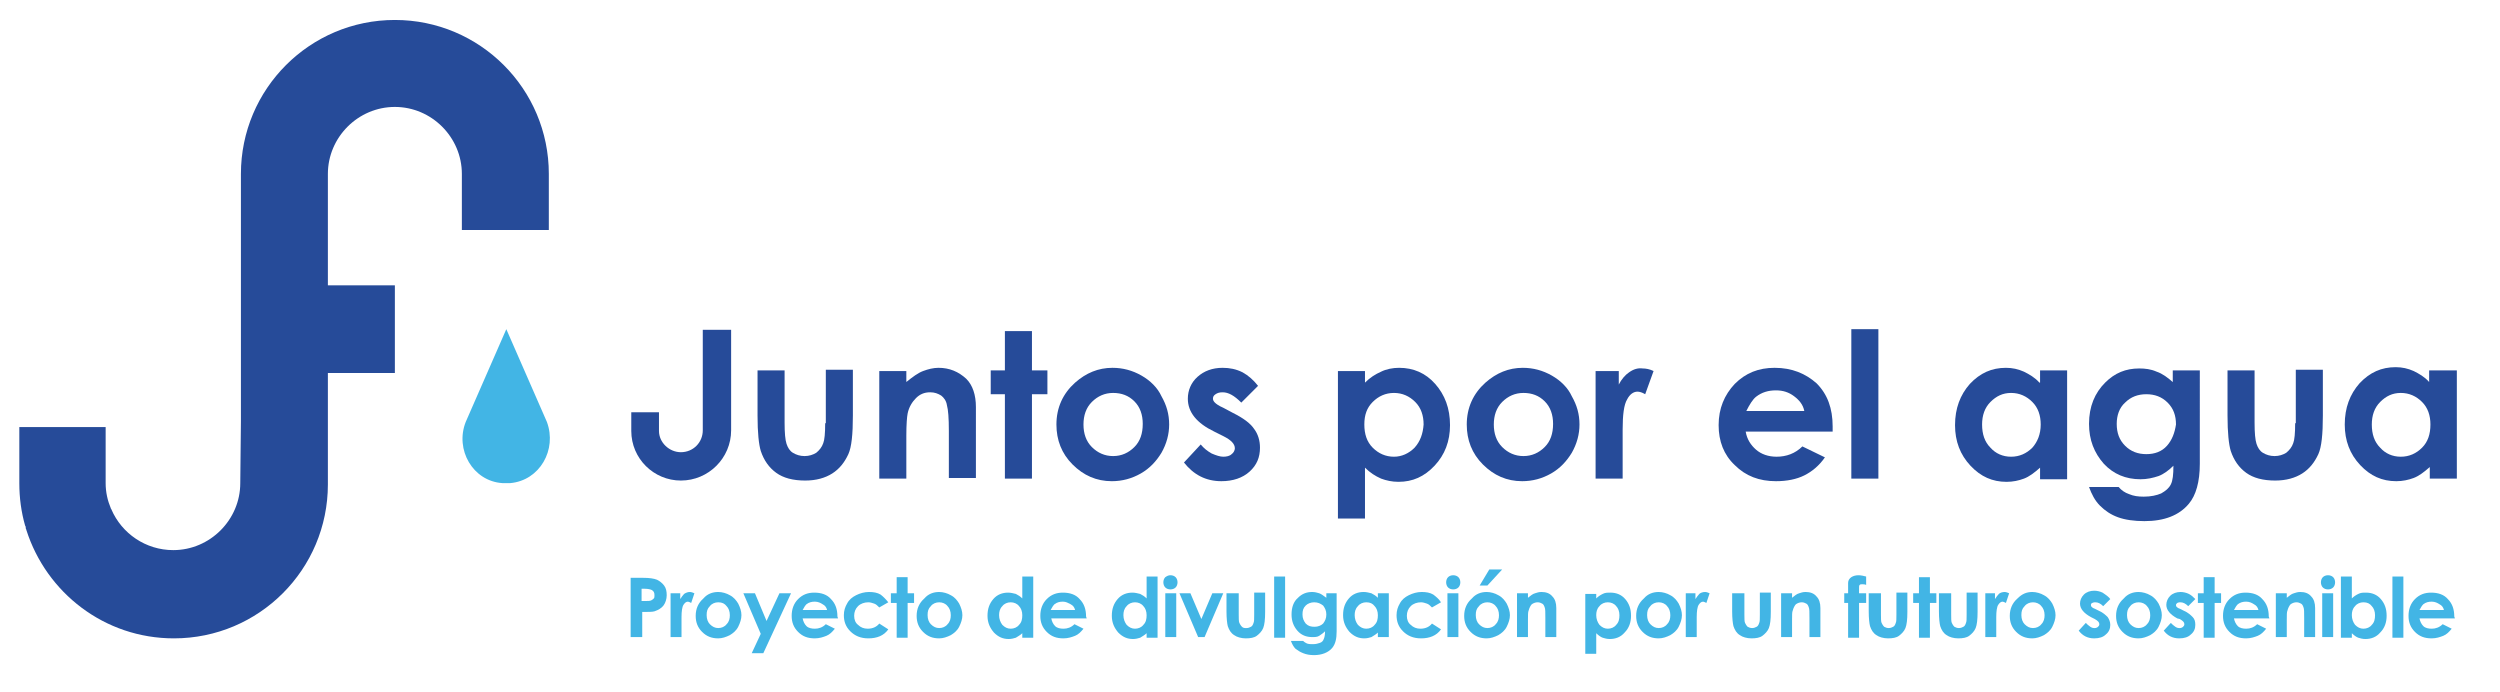
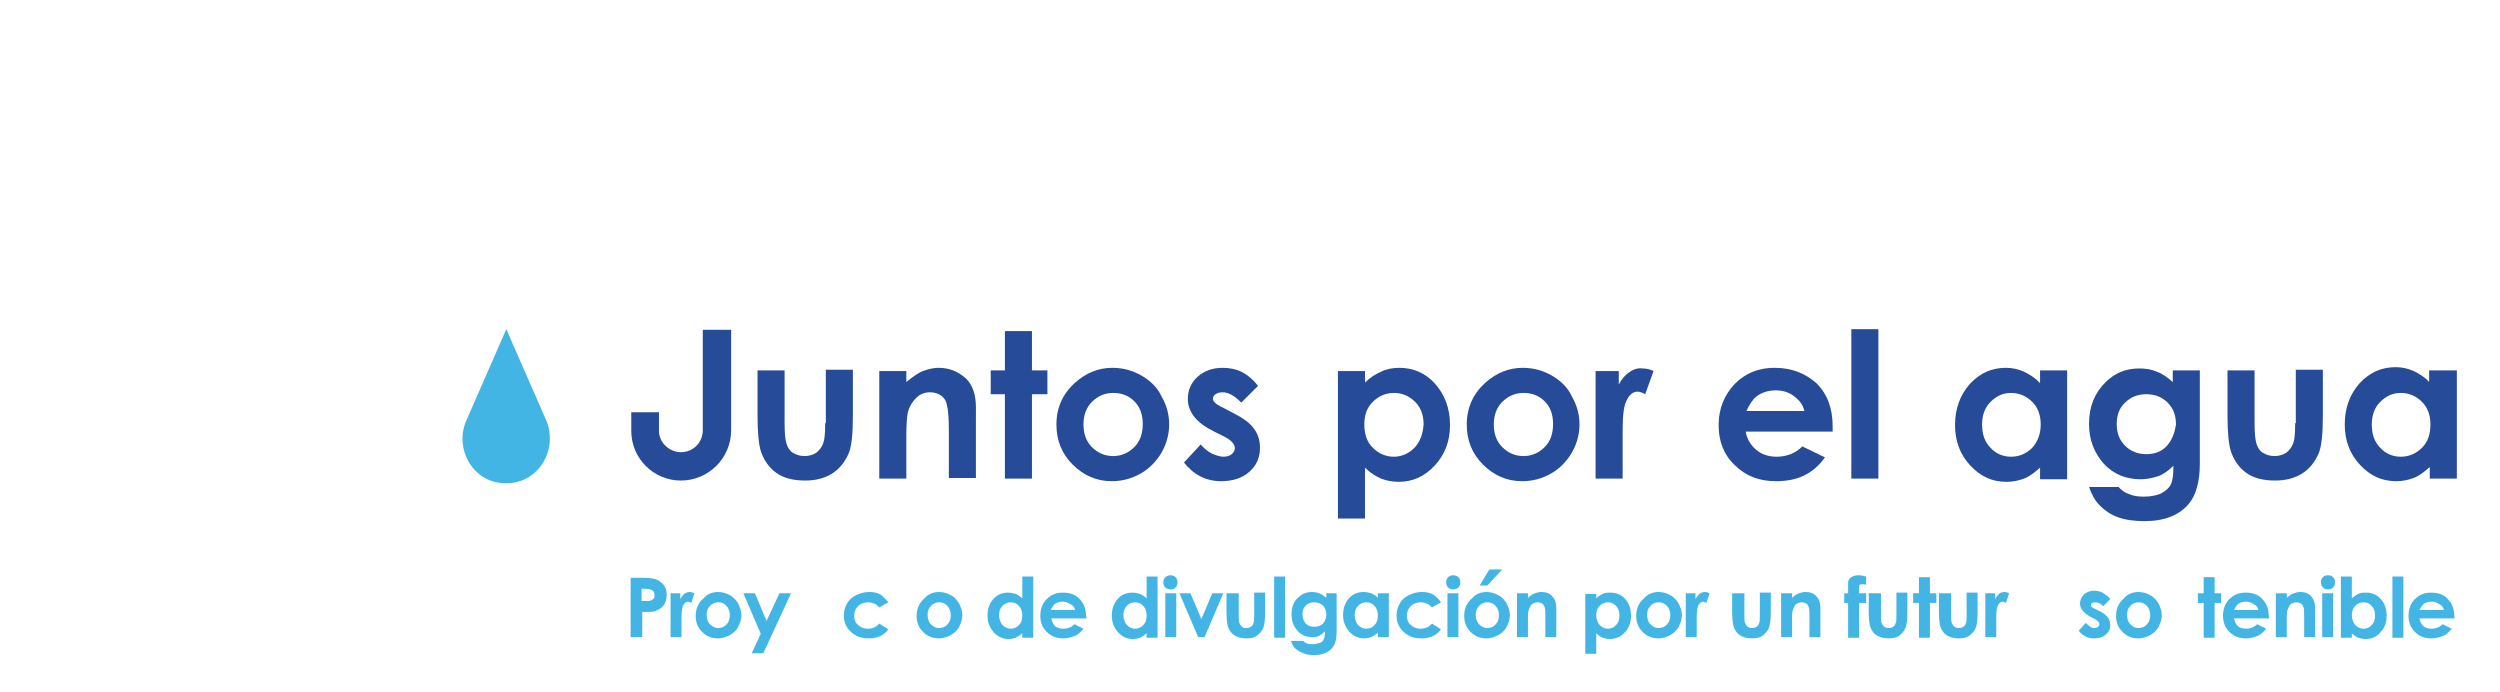
<svg xmlns="http://www.w3.org/2000/svg" version="1.1" id="Capa_1" x="0px" y="0px" viewBox="0 0 388.1 107.5" style="enable-background:new 0 0 388.1 107.5;" xml:space="preserve">
  <style type="text/css">
	.st0{fill:#264B99;}
	.st1{fill:#42B5E5;}
</style>
  <g>
-     <path class="st0" d="M61.3,3.1C48.1,3.1,37.4,13.8,37.4,27v38.4l0,0L37.3,75l0,0c0,5.7-4.7,10.4-10.4,10.4c-4.3,0-8-2.6-9.6-6.3   c0-0.1-0.1-0.1-0.1-0.2c-0.5-1.2-0.8-2.5-0.8-3.9v-8.7H3V75c0,2.3,0.3,4.5,0.9,6.6C4,81.7,4,81.9,4,82c0,0.1,0.1,0.2,0.1,0.3   C7.2,92,16.2,99.1,27,99.1c13.2,0,23.9-10.7,23.9-23.9V57.9h10.4V44.3H50.9V27h0c0-5.7,4.7-10.4,10.4-10.4   c5.7,0,10.4,4.7,10.4,10.4v8.7h13.5V27C85.2,13.8,74.5,3.1,61.3,3.1z" />
    <path class="st1" d="M78.6,51.1l-6.3,14.4c-1.7,4.3,1.1,9.2,5.7,9.5c0.2,0,0.4,0,0.6,0c0.2,0,0.4,0,0.6,0c4.6-0.4,7.3-5.2,5.7-9.5   L78.6,51.1L78.6,51.1z" />
    <g>
      <g>
        <g>
          <path class="st0" d="M128.1,65.7c0,1.6-0.1,2.6-0.3,3.1c-0.2,0.6-0.6,1.1-1.1,1.5c-0.5,0.3-1.1,0.5-1.8,0.5s-1.3-0.2-1.8-0.5      c-0.5-0.3-0.8-0.8-1-1.4c-0.2-0.6-0.3-1.7-0.3-3.3v-8.1h-4.2v7c0,2.7,0.2,4.5,0.5,5.5c0.5,1.5,1.3,2.6,2.4,3.4      c1.1,0.8,2.6,1.2,4.5,1.2c1.7,0,3.1-0.4,4.2-1.1c1.1-0.7,1.9-1.7,2.5-3c0.5-1.1,0.7-3.1,0.7-6v-7.1h-4.2V65.7z" />
        </g>
        <g>
          <path class="st0" d="M145.7,57.1c-0.8,0-1.6,0.2-2.4,0.5c-0.8,0.3-1.6,0.9-2.6,1.7v-1.7h-4.2v16.7h4.2v-6.7      c0-1.7,0.1-2.9,0.2-3.4c0.2-1,0.7-1.8,1.3-2.4c0.6-0.6,1.3-0.9,2.2-0.9c0.7,0,1.2,0.2,1.7,0.5c0.4,0.3,0.8,0.8,0.9,1.5      c0.2,0.7,0.3,2,0.3,4v7.3h4.2V63.2c0-1.9-0.5-3.4-1.5-4.4C148.8,57.7,147.4,57.1,145.7,57.1z" />
        </g>
        <g>
          <polygon class="st0" points="160.2,51.4 156,51.4 156,57.5 153.8,57.5 153.8,61.2 156,61.2 156,74.3 160.2,74.3 160.2,61.2       162.6,61.2 162.6,57.5 160.2,57.5     " />
        </g>
        <g>
          <g>
            <path class="st0" d="M177.2,58.3c-1.4-0.8-2.9-1.2-4.5-1.2c-2.2,0-4.1,0.8-5.8,2.3c-1.9,1.7-2.9,3.9-2.9,6.5       c0,2.4,0.8,4.5,2.5,6.2c1.7,1.7,3.7,2.6,6.1,2.6c1.6,0,3.1-0.4,4.5-1.2c1.4-0.8,2.4-1.9,3.2-3.2c0.8-1.4,1.2-2.9,1.2-4.4       c0-1.6-0.4-3-1.2-4.4C179.7,60.2,178.6,59.1,177.2,58.3z M176.1,69.4c-0.9,0.9-2,1.4-3.3,1.4c-1.3,0-2.4-0.5-3.3-1.4       c-0.9-0.9-1.3-2.1-1.3-3.5c0-1.4,0.4-2.6,1.3-3.5c0.9-0.9,2-1.4,3.3-1.4c1.3,0,2.4,0.4,3.3,1.3c0.9,0.9,1.3,2.1,1.3,3.5       C177.4,67.3,177,68.5,176.1,69.4z" />
          </g>
        </g>
        <g>
          <path class="st0" d="M191.4,64.1l-1.5-0.8c-0.7-0.3-1.1-0.6-1.3-0.8c-0.2-0.2-0.3-0.4-0.3-0.6c0-0.3,0.1-0.5,0.4-0.7      c0.3-0.2,0.6-0.3,1.1-0.3c0.9,0,1.8,0.5,2.9,1.6l2.6-2.6c-0.7-0.9-1.5-1.6-2.4-2.1c-1-0.5-2-0.7-3.1-0.7c-1.6,0-2.9,0.5-3.9,1.4      c-1,0.9-1.5,2.1-1.5,3.4c0,2.1,1.4,3.8,4.1,5.1l1.4,0.7c1.2,0.6,1.8,1.2,1.8,1.9c0,0.3-0.2,0.7-0.5,0.9      c-0.3,0.3-0.8,0.4-1.3,0.4c-0.5,0-1.1-0.2-1.8-0.5c-0.7-0.4-1.2-0.8-1.7-1.4l-2.6,2.8c1.5,1.9,3.4,2.9,5.8,2.9      c1.8,0,3.3-0.5,4.4-1.5c1.1-1,1.6-2.2,1.6-3.7c0-1.1-0.3-2.1-0.9-2.9C194.1,65.7,193,64.9,191.4,64.1z" />
        </g>
        <g>
          <g>
            <path class="st0" d="M217.2,57.1c-1,0-2,0.2-2.8,0.6c-0.9,0.4-1.7,0.9-2.5,1.7v-1.8h-4.2v22.9h4.2v-7.9       c0.8,0.8,1.6,1.3,2.5,1.7c0.8,0.3,1.7,0.5,2.7,0.5c2.2,0,4-0.8,5.6-2.5c1.6-1.7,2.4-3.8,2.4-6.3c0-2.6-0.8-4.7-2.3-6.4       C221.3,57.9,219.4,57.1,217.2,57.1z M219.6,69.5c-0.9,0.9-2,1.4-3.2,1.4c-1.3,0-2.4-0.5-3.3-1.4c-0.9-0.9-1.3-2.1-1.3-3.6       c0-1.5,0.4-2.6,1.3-3.5c0.9-0.9,2-1.4,3.3-1.4c1.3,0,2.4,0.5,3.3,1.4c0.9,0.9,1.3,2.1,1.3,3.5       C220.9,67.3,220.5,68.5,219.6,69.5z" />
          </g>
        </g>
        <g>
          <g>
            <path class="st0" d="M240.9,58.3c-1.4-0.8-2.9-1.2-4.5-1.2c-2.2,0-4.1,0.8-5.8,2.3c-1.9,1.7-2.9,3.9-2.9,6.5       c0,2.4,0.8,4.5,2.5,6.2c1.7,1.7,3.7,2.6,6.1,2.6c1.6,0,3.1-0.4,4.5-1.2c1.4-0.8,2.4-1.9,3.2-3.2c0.8-1.4,1.2-2.9,1.2-4.4       c0-1.6-0.4-3-1.2-4.4C243.4,60.2,242.3,59.1,240.9,58.3z M239.8,69.4c-0.9,0.9-2,1.4-3.3,1.4c-1.3,0-2.4-0.5-3.3-1.4       c-0.9-0.9-1.3-2.1-1.3-3.5c0-1.4,0.4-2.6,1.3-3.5c0.9-0.9,2-1.4,3.3-1.4c1.3,0,2.4,0.4,3.3,1.3c0.9,0.9,1.3,2.1,1.3,3.5       C241.1,67.3,240.7,68.5,239.8,69.4z" />
          </g>
        </g>
        <g>
          <path class="st0" d="M252.9,57.8c-0.6,0.4-1.2,1.1-1.6,1.9v-2.1h-3.6v16.7h4.2v-6.8l0-0.8c0-2.3,0.2-3.9,0.7-4.7      c0.4-0.8,1-1.2,1.6-1.2c0.3,0,0.7,0.1,1.2,0.4l1.3-3.6c-0.6-0.3-1.2-0.4-1.7-0.4C254.3,57.1,253.6,57.3,252.9,57.8z" />
        </g>
        <g>
          <g>
            <path class="st0" d="M275.5,57.1c-2.5,0-4.5,0.8-6.2,2.5c-1.6,1.7-2.5,3.8-2.5,6.4c0,2.5,0.8,4.6,2.5,6.2       c1.7,1.7,3.8,2.5,6.4,2.5c1.7,0,3.2-0.3,4.4-0.9c1.2-0.6,2.3-1.5,3.2-2.8l-3.5-1.7c-1.1,1.1-2.5,1.6-4,1.6       c-1.3,0-2.4-0.4-3.2-1.1c-0.8-0.7-1.4-1.6-1.6-2.8h13.5l0-0.8c0-2.8-0.8-5-2.5-6.7C280.3,58,278.2,57.1,275.5,57.1z        M271.1,63.8c0.5-1,1-1.8,1.5-2.2c0.9-0.7,1.9-1,3.1-1c1.1,0,2,0.3,2.8,0.9c0.8,0.6,1.4,1.3,1.6,2.3H271.1z" />
          </g>
        </g>
        <g>
          <rect x="287.4" y="51.1" class="st0" width="4.2" height="23.2" />
        </g>
        <g>
          <g>
            <path class="st0" d="M316.6,59.4c-0.7-0.8-1.6-1.3-2.4-1.7c-0.9-0.4-1.8-0.6-2.8-0.6c-2.2,0-4,0.8-5.6,2.5       c-1.5,1.7-2.3,3.8-2.3,6.4c0,2.5,0.8,4.6,2.4,6.3c1.6,1.7,3.4,2.5,5.6,2.5c1,0,1.9-0.2,2.7-0.5c0.8-0.3,1.6-0.9,2.5-1.7v1.8       h4.2V57.5h-4.2V59.4z M315.5,69.5c-0.9,0.9-2,1.4-3.3,1.4c-1.3,0-2.4-0.5-3.2-1.4c-0.9-0.9-1.3-2.1-1.3-3.6       c0-1.4,0.4-2.6,1.3-3.5c0.9-0.9,1.9-1.4,3.2-1.4c1.3,0,2.4,0.5,3.3,1.4c0.9,0.9,1.3,2.1,1.3,3.5       C316.8,67.4,316.3,68.6,315.5,69.5z" />
          </g>
        </g>
        <g>
          <g>
            <path class="st0" d="M337.4,59.4c-0.9-0.8-1.7-1.4-2.6-1.7c-0.9-0.4-1.8-0.5-2.7-0.5c-2.1,0-3.8,0.7-5.3,2.2       c-1.6,1.6-2.5,3.7-2.5,6.4c0,2.5,0.8,4.5,2.3,6.2c1.5,1.6,3.4,2.4,5.7,2.4c1,0,1.9-0.2,2.8-0.5c0.8-0.3,1.6-0.9,2.3-1.6       c0,1.4-0.1,2.3-0.4,2.9c-0.3,0.6-0.8,1-1.5,1.4c-0.7,0.3-1.6,0.5-2.7,0.5c-0.9,0-1.6-0.1-2.3-0.4c-0.6-0.2-1.2-0.6-1.6-1.1       h-4.6c0.4,1.1,0.9,2.1,1.7,2.9c0.8,0.8,1.7,1.4,2.8,1.8c1.1,0.4,2.5,0.6,4.1,0.6c3.1,0,5.4-0.9,6.9-2.7       c1.1-1.3,1.7-3.4,1.7-6.2V57.5h-4.2V59.4z M336.4,69.2c-0.8,0.9-1.9,1.3-3.2,1.3c-1.3,0-2.4-0.4-3.3-1.3       c-0.9-0.9-1.3-2-1.3-3.4c0-1.3,0.4-2.5,1.3-3.3c0.9-0.9,2-1.3,3.3-1.3c1.3,0,2.4,0.4,3.3,1.3c0.9,0.9,1.3,2,1.3,3.4       C337.6,67.2,337.2,68.3,336.4,69.2z" />
          </g>
        </g>
        <g>
          <path class="st0" d="M356.3,65.7c0,1.6-0.1,2.6-0.3,3.1c-0.2,0.6-0.6,1.1-1.1,1.5c-0.5,0.3-1.1,0.5-1.8,0.5s-1.3-0.2-1.8-0.5      c-0.5-0.3-0.8-0.8-1-1.4c-0.2-0.6-0.3-1.7-0.3-3.3v-8.1h-4.2v7c0,2.7,0.2,4.5,0.5,5.5c0.5,1.5,1.3,2.6,2.4,3.4      c1.1,0.8,2.6,1.2,4.5,1.2c1.7,0,3.1-0.4,4.2-1.1c1.1-0.7,1.9-1.7,2.5-3c0.5-1.1,0.7-3.1,0.7-6v-7.1h-4.2V65.7z" />
        </g>
        <g>
          <g>
            <path class="st0" d="M377.1,57.5v1.8c-0.7-0.8-1.6-1.3-2.4-1.7c-0.9-0.4-1.8-0.6-2.8-0.6c-2.2,0-4,0.8-5.6,2.5       c-1.5,1.7-2.3,3.8-2.3,6.4c0,2.5,0.8,4.6,2.4,6.3c1.6,1.7,3.4,2.5,5.6,2.5c1,0,1.9-0.2,2.7-0.5c0.8-0.3,1.6-0.9,2.5-1.7v1.8       h4.2V57.5H377.1z M376,69.5c-0.9,0.9-2,1.4-3.3,1.4c-1.3,0-2.4-0.5-3.2-1.4c-0.9-0.9-1.3-2.1-1.3-3.6c0-1.4,0.4-2.6,1.3-3.5       c0.9-0.9,1.9-1.4,3.2-1.4c1.3,0,2.4,0.5,3.3,1.4c0.9,0.9,1.3,2.1,1.3,3.5C377.3,67.4,376.9,68.6,376,69.5z" />
          </g>
        </g>
        <g>
          <path class="st0" d="M109.1,59.8v7c0,1.9-1.5,3.4-3.4,3.4c-1.8,0-3.4-1.5-3.4-3.3l0-2.9H98v2.9c0,4.3,3.5,7.7,7.7,7.7      c4.3,0,7.8-3.5,7.8-7.8V51.2h-4.4V59.8z" />
        </g>
      </g>
    </g>
    <g>
      <path class="st1" d="M97.9,89.7h1.9c1,0,1.7,0.1,2.2,0.3c0.4,0.2,0.8,0.5,1.1,0.9c0.3,0.4,0.4,0.9,0.4,1.5c0,0.6-0.2,1.2-0.5,1.6    c-0.3,0.4-0.8,0.7-1.4,0.9c-0.3,0.1-1,0.1-1.9,0.1v3.9h-1.8V89.7z M99.6,93.3h0.6c0.4,0,0.7,0,0.9-0.1c0.2-0.1,0.3-0.2,0.4-0.3    s0.1-0.3,0.1-0.5c0-0.4-0.1-0.6-0.4-0.8c-0.2-0.1-0.6-0.2-1.1-0.2h-0.5V93.3z" />
      <path class="st1" d="M104.1,92.1h1.5V93c0.2-0.3,0.4-0.6,0.6-0.8c0.3-0.2,0.6-0.3,0.9-0.3c0.2,0,0.5,0.1,0.7,0.2l-0.5,1.5    c-0.2-0.1-0.4-0.2-0.5-0.2c-0.3,0-0.5,0.2-0.7,0.5s-0.3,1-0.3,1.9l0,0.3v2.8h-1.7V92.1z" />
      <path class="st1" d="M111.5,91.9c0.6,0,1.3,0.2,1.8,0.5c0.6,0.3,1,0.8,1.3,1.3c0.3,0.6,0.5,1.2,0.5,1.8c0,0.6-0.2,1.2-0.5,1.8    c-0.3,0.6-0.8,1-1.3,1.3c-0.6,0.3-1.2,0.5-1.8,0.5c-1,0-1.8-0.3-2.5-1c-0.7-0.7-1-1.5-1-2.5c0-1.1,0.4-2,1.2-2.7    C109.8,92.2,110.6,91.9,111.5,91.9z M111.5,93.5c-0.5,0-1,0.2-1.3,0.6c-0.4,0.4-0.5,0.8-0.5,1.4c0,0.6,0.2,1.1,0.5,1.4    c0.4,0.4,0.8,0.6,1.3,0.6c0.5,0,1-0.2,1.3-0.6c0.4-0.4,0.5-0.9,0.5-1.4c0-0.6-0.2-1.1-0.5-1.4C112.5,93.7,112.1,93.5,111.5,93.5z" />
      <path class="st1" d="M115.4,92.1h1.8l1.8,4.3l2-4.3h1.8l-4.3,9.3h-1.8l1.4-3L115.4,92.1z" />
-       <path class="st1" d="M130.1,96h-5.5c0.1,0.5,0.3,0.9,0.6,1.2c0.3,0.3,0.8,0.4,1.3,0.4c0.6,0,1.2-0.2,1.7-0.7l1.4,0.7    c-0.4,0.5-0.8,0.9-1.3,1.1c-0.5,0.2-1.1,0.4-1.8,0.4c-1.1,0-1.9-0.3-2.6-1c-0.7-0.7-1-1.5-1-2.5c0-1,0.3-1.9,1-2.6    c0.7-0.7,1.5-1,2.5-1c1.1,0,2,0.3,2.6,1c0.7,0.7,1,1.6,1,2.7L130.1,96z M128.4,94.7c-0.1-0.4-0.3-0.7-0.7-0.9    c-0.3-0.2-0.7-0.4-1.2-0.4c-0.5,0-0.9,0.1-1.3,0.4c-0.2,0.2-0.4,0.5-0.6,0.9H128.4z" />
      <path class="st1" d="M137.9,93.5l-1.4,0.8c-0.3-0.3-0.5-0.5-0.8-0.6c-0.3-0.1-0.6-0.2-0.9-0.2c-0.6,0-1.2,0.2-1.6,0.6    s-0.6,0.9-0.6,1.5c0,0.6,0.2,1.1,0.6,1.4c0.4,0.4,0.9,0.6,1.5,0.6c0.8,0,1.4-0.3,1.8-0.8l1.4,0.9c-0.7,1-1.8,1.4-3.1,1.4    c-1.2,0-2.1-0.4-2.8-1.1c-0.7-0.7-1-1.5-1-2.5c0-0.7,0.2-1.3,0.5-1.8c0.3-0.6,0.8-1,1.4-1.3c0.6-0.3,1.3-0.5,2-0.5    c0.7,0,1.3,0.1,1.8,0.4C137.1,92.6,137.5,93,137.9,93.5z" />
-       <path class="st1" d="M139.2,89.6h1.7v2.5h1v1.5h-1v5.4h-1.7v-5.4h-0.9v-1.5h0.9V89.6z" />
      <path class="st1" d="M145.8,91.9c0.6,0,1.3,0.2,1.8,0.5c0.6,0.3,1,0.8,1.3,1.3c0.3,0.6,0.5,1.2,0.5,1.8c0,0.6-0.2,1.2-0.5,1.8    c-0.3,0.6-0.8,1-1.3,1.3c-0.6,0.3-1.2,0.5-1.8,0.5c-1,0-1.8-0.3-2.5-1c-0.7-0.7-1-1.5-1-2.5c0-1.1,0.4-2,1.2-2.7    C144.1,92.2,144.9,91.9,145.8,91.9z M145.8,93.5c-0.5,0-1,0.2-1.3,0.6c-0.4,0.4-0.5,0.8-0.5,1.4c0,0.6,0.2,1.1,0.5,1.4    c0.4,0.4,0.8,0.6,1.3,0.6s1-0.2,1.3-0.6c0.4-0.4,0.5-0.9,0.5-1.4c0-0.6-0.2-1.1-0.5-1.4C146.8,93.7,146.3,93.5,145.8,93.5z" />
      <path class="st1" d="M158.7,89.5h1.7v9.5h-1.7v-0.7c-0.3,0.3-0.7,0.5-1,0.7c-0.3,0.1-0.7,0.2-1.1,0.2c-0.9,0-1.6-0.3-2.3-1    c-0.6-0.7-1-1.5-1-2.6c0-1.1,0.3-1.9,0.9-2.6c0.6-0.7,1.4-1,2.3-1c0.4,0,0.8,0.1,1.2,0.2c0.4,0.2,0.7,0.4,1,0.7V89.5z M156.9,93.5    c-0.5,0-1,0.2-1.3,0.6c-0.4,0.4-0.5,0.9-0.5,1.4c0,0.6,0.2,1.1,0.5,1.5c0.4,0.4,0.8,0.6,1.3,0.6c0.5,0,1-0.2,1.3-0.6    c0.4-0.4,0.5-0.9,0.5-1.5c0-0.6-0.2-1.1-0.5-1.4C157.9,93.7,157.4,93.5,156.9,93.5z" />
      <path class="st1" d="M168.7,96h-5.5c0.1,0.5,0.3,0.9,0.6,1.2c0.3,0.3,0.8,0.4,1.3,0.4c0.6,0,1.2-0.2,1.7-0.7l1.4,0.7    c-0.4,0.5-0.8,0.9-1.3,1.1c-0.5,0.2-1.1,0.4-1.8,0.4c-1.1,0-1.9-0.3-2.6-1c-0.7-0.7-1-1.5-1-2.5c0-1,0.3-1.9,1-2.6    c0.7-0.7,1.5-1,2.5-1c1.1,0,2,0.3,2.6,1c0.7,0.7,1,1.6,1,2.7L168.7,96z M166.9,94.7c-0.1-0.4-0.3-0.7-0.7-0.9s-0.7-0.4-1.2-0.4    c-0.5,0-0.9,0.1-1.3,0.4c-0.2,0.2-0.4,0.5-0.6,0.9H166.9z" />
      <path class="st1" d="M178,89.5h1.7v9.5H178v-0.7c-0.3,0.3-0.7,0.5-1,0.7c-0.3,0.1-0.7,0.2-1.1,0.2c-0.9,0-1.6-0.3-2.3-1    c-0.6-0.7-1-1.5-1-2.6c0-1.1,0.3-1.9,0.9-2.6c0.6-0.7,1.4-1,2.3-1c0.4,0,0.8,0.1,1.2,0.2c0.4,0.2,0.7,0.4,1,0.7V89.5z M176.2,93.5    c-0.5,0-1,0.2-1.3,0.6c-0.4,0.4-0.5,0.9-0.5,1.4c0,0.6,0.2,1.1,0.5,1.5c0.4,0.4,0.8,0.6,1.3,0.6c0.5,0,1-0.2,1.3-0.6    c0.4-0.4,0.5-0.9,0.5-1.5c0-0.6-0.2-1.1-0.5-1.4C177.2,93.7,176.7,93.5,176.2,93.5z" />
      <path class="st1" d="M181.7,89.3c0.3,0,0.6,0.1,0.8,0.3c0.2,0.2,0.3,0.5,0.3,0.8c0,0.3-0.1,0.6-0.3,0.8c-0.2,0.2-0.5,0.3-0.8,0.3    c-0.3,0-0.6-0.1-0.8-0.3c-0.2-0.2-0.3-0.5-0.3-0.8c0-0.3,0.1-0.6,0.3-0.8C181.2,89.4,181.4,89.3,181.7,89.3z M180.9,92.1h1.7v6.8    h-1.7V92.1z" />
      <path class="st1" d="M183.1,92.1h1.7l1.7,4l1.7-4h1.7l-2.9,6.8H186L183.1,92.1z" />
      <path class="st1" d="M190.6,92.1h1.7v3.3c0,0.6,0,1.1,0.1,1.3c0.1,0.2,0.2,0.4,0.4,0.6s0.4,0.2,0.7,0.2c0.3,0,0.5-0.1,0.7-0.2    c0.2-0.1,0.3-0.3,0.4-0.6c0.1-0.2,0.1-0.6,0.1-1.3v-3.4h1.7V95c0,1.2-0.1,2-0.3,2.5c-0.2,0.5-0.6,0.9-1,1.2    c-0.4,0.3-1,0.4-1.7,0.4c-0.7,0-1.4-0.2-1.8-0.5c-0.5-0.3-0.8-0.8-1-1.4c-0.1-0.4-0.2-1.2-0.2-2.3V92.1z" />
      <path class="st1" d="M197.8,89.5h1.7v9.5h-1.7V89.5z" />
      <path class="st1" d="M205.8,92.1h1.7V98c0,1.2-0.2,2-0.7,2.6c-0.6,0.7-1.6,1.1-2.8,1.1c-0.7,0-1.2-0.1-1.7-0.3    c-0.5-0.2-0.8-0.4-1.2-0.7c-0.3-0.3-0.5-0.7-0.7-1.2h1.9c0.2,0.2,0.4,0.3,0.6,0.4c0.3,0.1,0.6,0.1,0.9,0.1c0.5,0,0.8-0.1,1.1-0.2    c0.3-0.1,0.5-0.3,0.6-0.6c0.1-0.2,0.2-0.6,0.2-1.2c-0.3,0.3-0.6,0.5-0.9,0.7s-0.7,0.2-1.1,0.2c-0.9,0-1.7-0.3-2.3-1    c-0.6-0.7-0.9-1.5-0.9-2.5c0-1.1,0.3-2,1-2.6c0.6-0.6,1.3-0.9,2.2-0.9c0.4,0,0.8,0.1,1.1,0.2s0.7,0.4,1.1,0.7V92.1z M204,93.5    c-0.5,0-1,0.2-1.3,0.5c-0.4,0.4-0.5,0.8-0.5,1.4c0,0.6,0.2,1,0.5,1.4c0.4,0.4,0.8,0.5,1.4,0.5c0.5,0,1-0.2,1.3-0.5    c0.3-0.4,0.5-0.8,0.5-1.4c0-0.6-0.2-1-0.5-1.4C205,93.7,204.6,93.5,204,93.5z" />
      <path class="st1" d="M213.9,92.1h1.7v6.8h-1.7v-0.7c-0.3,0.3-0.7,0.5-1,0.7c-0.3,0.1-0.7,0.2-1.1,0.2c-0.9,0-1.6-0.3-2.3-1    c-0.6-0.7-1-1.5-1-2.6c0-1.1,0.3-1.9,0.9-2.6c0.6-0.7,1.4-1,2.3-1c0.4,0,0.8,0.1,1.2,0.2c0.4,0.2,0.7,0.4,1,0.7V92.1z M212.1,93.5    c-0.5,0-1,0.2-1.3,0.6c-0.4,0.4-0.5,0.9-0.5,1.4c0,0.6,0.2,1.1,0.5,1.5c0.4,0.4,0.8,0.6,1.3,0.6c0.5,0,1-0.2,1.3-0.6    c0.4-0.4,0.5-0.9,0.5-1.5c0-0.6-0.2-1.1-0.5-1.4C213.1,93.7,212.7,93.5,212.1,93.5z" />
      <path class="st1" d="M223.7,93.5l-1.4,0.8c-0.3-0.3-0.5-0.5-0.8-0.6c-0.3-0.1-0.6-0.2-0.9-0.2c-0.6,0-1.2,0.2-1.6,0.6    s-0.6,0.9-0.6,1.5c0,0.6,0.2,1.1,0.6,1.4c0.4,0.4,0.9,0.6,1.5,0.6c0.8,0,1.4-0.3,1.8-0.8l1.4,0.9c-0.7,1-1.8,1.4-3.1,1.4    c-1.2,0-2.1-0.4-2.8-1.1c-0.7-0.7-1-1.5-1-2.5c0-0.7,0.2-1.3,0.5-1.8c0.3-0.6,0.8-1,1.4-1.3c0.6-0.3,1.3-0.5,2-0.5    c0.7,0,1.3,0.1,1.8,0.4C222.9,92.6,223.4,93,223.7,93.5z" />
      <path class="st1" d="M225.6,89.3c0.3,0,0.6,0.1,0.8,0.3c0.2,0.2,0.3,0.5,0.3,0.8c0,0.3-0.1,0.6-0.3,0.8c-0.2,0.2-0.5,0.3-0.8,0.3    c-0.3,0-0.6-0.1-0.8-0.3c-0.2-0.2-0.3-0.5-0.3-0.8c0-0.3,0.1-0.6,0.3-0.8C225,89.4,225.3,89.3,225.6,89.3z M224.7,92.1h1.7v6.8    h-1.7V92.1z" />
      <path class="st1" d="M230.8,91.9c0.6,0,1.3,0.2,1.8,0.5c0.6,0.3,1,0.8,1.3,1.3c0.3,0.6,0.5,1.2,0.5,1.8c0,0.6-0.2,1.2-0.5,1.8    c-0.3,0.6-0.8,1-1.3,1.3c-0.6,0.3-1.2,0.5-1.8,0.5c-1,0-1.8-0.3-2.5-1c-0.7-0.7-1-1.5-1-2.5c0-1.1,0.4-2,1.2-2.7    C229.1,92.2,229.9,91.9,230.8,91.9z M230.9,93.5c-0.5,0-1,0.2-1.3,0.6c-0.4,0.4-0.5,0.8-0.5,1.4c0,0.6,0.2,1.1,0.5,1.4    c0.4,0.4,0.8,0.6,1.3,0.6c0.5,0,1-0.2,1.3-0.6c0.4-0.4,0.5-0.9,0.5-1.4c0-0.6-0.2-1.1-0.5-1.4C231.9,93.7,231.4,93.5,230.9,93.5z     M231.2,88.4h2l-2.3,2.5h-1.2L231.2,88.4z" />
      <path class="st1" d="M235.5,92.1h1.7v0.7c0.4-0.3,0.7-0.6,1.1-0.7c0.3-0.1,0.6-0.2,1-0.2c0.7,0,1.3,0.2,1.7,0.7    c0.4,0.4,0.6,1,0.6,1.8v4.5h-1.7v-3c0-0.8,0-1.4-0.1-1.6c-0.1-0.3-0.2-0.5-0.4-0.6c-0.2-0.1-0.4-0.2-0.7-0.2    c-0.3,0-0.6,0.1-0.9,0.3c-0.2,0.2-0.4,0.6-0.5,1c-0.1,0.2-0.1,0.7-0.1,1.4v2.7h-1.7V92.1z" />
      <path class="st1" d="M247.8,92.1v0.8c0.3-0.3,0.6-0.5,1-0.7c0.4-0.2,0.7-0.2,1.2-0.2c0.9,0,1.7,0.3,2.3,1c0.6,0.7,0.9,1.5,0.9,2.6    c0,1-0.3,1.9-1,2.6c-0.6,0.7-1.4,1-2.3,1c-0.4,0-0.8-0.1-1.1-0.2c-0.3-0.1-0.7-0.4-1-0.7v3.2h-1.7v-9.3H247.8z M249.6,93.5    c-0.5,0-1,0.2-1.3,0.6c-0.4,0.4-0.5,0.9-0.5,1.4c0,0.6,0.2,1.1,0.5,1.5c0.4,0.4,0.8,0.6,1.3,0.6c0.5,0,1-0.2,1.3-0.6    c0.4-0.4,0.5-0.9,0.5-1.5c0-0.6-0.2-1.1-0.5-1.4C250.6,93.7,250.1,93.5,249.6,93.5z" />
      <path class="st1" d="M257.5,91.9c0.6,0,1.3,0.2,1.8,0.5c0.6,0.3,1,0.8,1.3,1.3c0.3,0.6,0.5,1.2,0.5,1.8c0,0.6-0.2,1.2-0.5,1.8    c-0.3,0.6-0.8,1-1.3,1.3c-0.6,0.3-1.2,0.5-1.8,0.5c-1,0-1.8-0.3-2.5-1c-0.7-0.7-1-1.5-1-2.5c0-1.1,0.4-2,1.2-2.7    C255.8,92.2,256.6,91.9,257.5,91.9z M257.5,93.5c-0.5,0-1,0.2-1.3,0.6c-0.4,0.4-0.5,0.8-0.5,1.4c0,0.6,0.2,1.1,0.5,1.4    c0.4,0.4,0.8,0.6,1.3,0.6s1-0.2,1.3-0.6c0.4-0.4,0.5-0.9,0.5-1.4c0-0.6-0.2-1.1-0.5-1.4C258.5,93.7,258,93.5,257.5,93.5z" />
      <path class="st1" d="M261.7,92.1h1.5V93c0.2-0.3,0.4-0.6,0.6-0.8s0.6-0.3,0.9-0.3c0.2,0,0.5,0.1,0.7,0.2l-0.5,1.5    c-0.2-0.1-0.4-0.2-0.5-0.2c-0.3,0-0.5,0.2-0.7,0.5s-0.3,1-0.3,1.9l0,0.3v2.8h-1.7V92.1z" />
      <path class="st1" d="M269.1,92.1h1.7v3.3c0,0.6,0,1.1,0.1,1.3c0.1,0.2,0.2,0.4,0.4,0.6c0.2,0.1,0.4,0.2,0.7,0.2    c0.3,0,0.5-0.1,0.7-0.2c0.2-0.1,0.3-0.3,0.4-0.6c0.1-0.2,0.1-0.6,0.1-1.3v-3.4h1.7V95c0,1.2-0.1,2-0.3,2.5c-0.2,0.5-0.6,0.9-1,1.2    c-0.4,0.3-1,0.4-1.7,0.4c-0.7,0-1.4-0.2-1.8-0.5c-0.5-0.3-0.8-0.8-1-1.4c-0.1-0.4-0.2-1.2-0.2-2.3V92.1z" />
      <path class="st1" d="M276.5,92.1h1.7v0.7c0.4-0.3,0.7-0.6,1.1-0.7c0.3-0.1,0.6-0.2,1-0.2c0.7,0,1.3,0.2,1.7,0.7    c0.4,0.4,0.6,1,0.6,1.8v4.5h-1.7v-3c0-0.8,0-1.4-0.1-1.6c-0.1-0.3-0.2-0.5-0.4-0.6c-0.2-0.1-0.4-0.2-0.7-0.2    c-0.3,0-0.6,0.1-0.9,0.3c-0.2,0.2-0.4,0.6-0.5,1c-0.1,0.2-0.1,0.7-0.1,1.4v2.7h-1.7V92.1z" />
      <path class="st1" d="M286.3,92.1h0.6c0-0.9,0-1.4,0-1.6c0-0.4,0.2-0.7,0.5-0.9c0.3-0.2,0.7-0.3,1.1-0.3c0.4,0,0.8,0.1,1.2,0.2v1.3    c-0.2-0.1-0.5-0.1-0.6-0.1c-0.2,0-0.3,0-0.4,0.1c-0.1,0.1-0.1,0.2-0.1,0.4l0,0.9h1.1v1.5h-1.1v5.4h-1.7v-5.4h-0.6V92.1z" />
      <path class="st1" d="M290.3,92.1h1.7v3.3c0,0.6,0,1.1,0.1,1.3c0.1,0.2,0.2,0.4,0.4,0.6c0.2,0.1,0.4,0.2,0.7,0.2    c0.3,0,0.5-0.1,0.7-0.2c0.2-0.1,0.3-0.3,0.4-0.6c0.1-0.2,0.1-0.6,0.1-1.3v-3.4h1.7V95c0,1.2-0.1,2-0.3,2.5c-0.2,0.5-0.6,0.9-1,1.2    c-0.4,0.3-1,0.4-1.7,0.4c-0.7,0-1.4-0.2-1.8-0.5c-0.5-0.3-0.8-0.8-1-1.4c-0.1-0.4-0.2-1.2-0.2-2.3V92.1z" />
      <path class="st1" d="M297.9,89.6h1.7v2.5h1v1.5h-1v5.4h-1.7v-5.4H297v-1.5h0.9V89.6z" />
      <path class="st1" d="M301.2,92.1h1.7v3.3c0,0.6,0,1.1,0.1,1.3c0.1,0.2,0.2,0.4,0.4,0.6c0.2,0.1,0.4,0.2,0.7,0.2    c0.3,0,0.5-0.1,0.7-0.2c0.2-0.1,0.3-0.3,0.4-0.6c0.1-0.2,0.1-0.6,0.1-1.3v-3.4h1.7V95c0,1.2-0.1,2-0.3,2.5c-0.2,0.5-0.6,0.9-1,1.2    c-0.4,0.3-1,0.4-1.7,0.4c-0.7,0-1.4-0.2-1.8-0.5c-0.5-0.3-0.8-0.8-1-1.4c-0.1-0.4-0.2-1.2-0.2-2.3V92.1z" />
      <path class="st1" d="M308.2,92.1h1.5V93c0.2-0.3,0.4-0.6,0.6-0.8s0.6-0.3,0.9-0.3c0.2,0,0.5,0.1,0.7,0.2l-0.5,1.5    c-0.2-0.1-0.4-0.2-0.5-0.2c-0.3,0-0.5,0.2-0.7,0.5s-0.3,1-0.3,1.9l0,0.3v2.8h-1.7V92.1z" />
-       <path class="st1" d="M315.5,91.9c0.6,0,1.3,0.2,1.8,0.5c0.6,0.3,1,0.8,1.3,1.3c0.3,0.6,0.5,1.2,0.5,1.8c0,0.6-0.2,1.2-0.5,1.8    c-0.3,0.6-0.8,1-1.3,1.3c-0.6,0.3-1.2,0.5-1.8,0.5c-1,0-1.8-0.3-2.5-1c-0.7-0.7-1-1.5-1-2.5c0-1.1,0.4-2,1.2-2.7    C313.9,92.2,314.6,91.9,315.5,91.9z M315.6,93.5c-0.5,0-1,0.2-1.3,0.6c-0.4,0.4-0.5,0.8-0.5,1.4c0,0.6,0.2,1.1,0.5,1.4    c0.4,0.4,0.8,0.6,1.3,0.6s1-0.2,1.3-0.6c0.4-0.4,0.5-0.9,0.5-1.4c0-0.6-0.2-1.1-0.5-1.4C316.6,93.7,316.1,93.5,315.6,93.5z" />
      <path class="st1" d="M327.6,93l-1.1,1.1c-0.4-0.4-0.8-0.6-1.2-0.6c-0.2,0-0.3,0-0.5,0.1s-0.2,0.2-0.2,0.3c0,0.1,0,0.2,0.1,0.3    c0.1,0.1,0.2,0.2,0.5,0.3l0.6,0.3c0.7,0.3,1.1,0.7,1.4,1c0.2,0.3,0.4,0.7,0.4,1.2c0,0.6-0.2,1.1-0.7,1.5c-0.4,0.4-1,0.6-1.8,0.6    c-1,0-1.8-0.4-2.4-1.2l1.1-1.2c0.2,0.2,0.4,0.4,0.7,0.6s0.5,0.2,0.7,0.2c0.2,0,0.4-0.1,0.5-0.2c0.1-0.1,0.2-0.2,0.2-0.4    c0-0.3-0.2-0.5-0.7-0.8l-0.6-0.3c-1.1-0.6-1.7-1.3-1.7-2.1c0-0.5,0.2-1,0.6-1.4c0.4-0.4,1-0.6,1.6-0.6c0.4,0,0.9,0.1,1.3,0.3    C327,92.4,327.4,92.7,327.6,93z" />
      <path class="st1" d="M332,91.9c0.6,0,1.3,0.2,1.8,0.5c0.6,0.3,1,0.8,1.3,1.3c0.3,0.6,0.5,1.2,0.5,1.8c0,0.6-0.2,1.2-0.5,1.8    c-0.3,0.6-0.8,1-1.3,1.3c-0.6,0.3-1.2,0.5-1.8,0.5c-1,0-1.8-0.3-2.5-1c-0.7-0.7-1-1.5-1-2.5c0-1.1,0.4-2,1.2-2.7    C330.3,92.2,331.1,91.9,332,91.9z M332,93.5c-0.5,0-1,0.2-1.3,0.6c-0.4,0.4-0.5,0.8-0.5,1.4c0,0.6,0.2,1.1,0.5,1.4    c0.4,0.4,0.8,0.6,1.3,0.6c0.5,0,1-0.2,1.3-0.6c0.4-0.4,0.5-0.9,0.5-1.4c0-0.6-0.2-1.1-0.5-1.4C333,93.7,332.5,93.5,332,93.5z" />
-       <path class="st1" d="M340.8,93l-1.1,1.1c-0.4-0.4-0.8-0.6-1.2-0.6c-0.2,0-0.3,0-0.5,0.1c-0.1,0.1-0.2,0.2-0.2,0.3    c0,0.1,0,0.2,0.1,0.3c0.1,0.1,0.2,0.2,0.5,0.3l0.6,0.3c0.7,0.3,1.1,0.7,1.4,1s0.4,0.7,0.4,1.2c0,0.6-0.2,1.1-0.7,1.5    c-0.4,0.4-1,0.6-1.8,0.6c-1,0-1.8-0.4-2.4-1.2l1.1-1.2c0.2,0.2,0.4,0.4,0.7,0.6s0.5,0.2,0.7,0.2c0.2,0,0.4-0.1,0.5-0.2    c0.1-0.1,0.2-0.2,0.2-0.4c0-0.3-0.2-0.5-0.7-0.8L338,96c-1.1-0.6-1.7-1.3-1.7-2.1c0-0.5,0.2-1,0.6-1.4c0.4-0.4,1-0.6,1.6-0.6    c0.4,0,0.9,0.1,1.3,0.3C340.2,92.4,340.5,92.7,340.8,93z" />
      <path class="st1" d="M342.1,89.6h1.7v2.5h1v1.5h-1v5.4h-1.7v-5.4h-0.9v-1.5h0.9V89.6z" />
      <path class="st1" d="M352.3,96h-5.5c0.1,0.5,0.3,0.9,0.6,1.2c0.3,0.3,0.8,0.4,1.3,0.4c0.6,0,1.2-0.2,1.7-0.7l1.4,0.7    c-0.4,0.5-0.8,0.9-1.3,1.1c-0.5,0.2-1.1,0.4-1.8,0.4c-1.1,0-1.9-0.3-2.6-1c-0.7-0.7-1-1.5-1-2.5c0-1,0.3-1.9,1-2.6    c0.7-0.7,1.5-1,2.5-1c1.1,0,2,0.3,2.6,1c0.7,0.7,1,1.6,1,2.7L352.3,96z M350.6,94.7c-0.1-0.4-0.3-0.7-0.7-0.9    c-0.3-0.2-0.7-0.4-1.2-0.4c-0.5,0-0.9,0.1-1.3,0.4c-0.2,0.2-0.4,0.5-0.6,0.9H350.6z" />
      <path class="st1" d="M353.3,92.1h1.7v0.7c0.4-0.3,0.7-0.6,1.1-0.7c0.3-0.1,0.6-0.2,1-0.2c0.7,0,1.3,0.2,1.7,0.7    c0.4,0.4,0.6,1,0.6,1.8v4.5h-1.7v-3c0-0.8,0-1.4-0.1-1.6c-0.1-0.3-0.2-0.5-0.4-0.6c-0.2-0.1-0.4-0.2-0.7-0.2    c-0.3,0-0.6,0.1-0.9,0.3c-0.2,0.2-0.4,0.6-0.5,1c-0.1,0.2-0.1,0.7-0.1,1.4v2.7h-1.7V92.1z" />
      <path class="st1" d="M361.4,89.3c0.3,0,0.6,0.1,0.8,0.3c0.2,0.2,0.3,0.5,0.3,0.8c0,0.3-0.1,0.6-0.3,0.8c-0.2,0.2-0.5,0.3-0.8,0.3    c-0.3,0-0.6-0.1-0.8-0.3c-0.2-0.2-0.3-0.5-0.3-0.8c0-0.3,0.1-0.6,0.3-0.8C360.8,89.4,361.1,89.3,361.4,89.3z M360.5,92.1h1.7v6.8    h-1.7V92.1z" />
      <path class="st1" d="M365.1,89.5v3.4c0.3-0.3,0.6-0.5,1-0.7c0.4-0.2,0.7-0.2,1.2-0.2c0.9,0,1.7,0.3,2.3,1c0.6,0.7,0.9,1.5,0.9,2.6    c0,1-0.3,1.9-1,2.6c-0.6,0.7-1.4,1-2.3,1c-0.4,0-0.8-0.1-1.1-0.2c-0.3-0.1-0.7-0.4-1-0.7v0.7h-1.7v-9.5H365.1z M366.9,93.5    c-0.5,0-1,0.2-1.3,0.6c-0.4,0.4-0.5,0.9-0.5,1.4c0,0.6,0.2,1.1,0.5,1.5c0.4,0.4,0.8,0.6,1.3,0.6c0.5,0,1-0.2,1.3-0.6    c0.4-0.4,0.5-0.9,0.5-1.5c0-0.6-0.2-1.1-0.5-1.4C367.9,93.7,367.5,93.5,366.9,93.5z" />
      <path class="st1" d="M371.4,89.5h1.7v9.5h-1.7V89.5z" />
      <path class="st1" d="M381.1,96h-5.5c0.1,0.5,0.3,0.9,0.6,1.2c0.3,0.3,0.8,0.4,1.3,0.4c0.6,0,1.2-0.2,1.7-0.7l1.4,0.7    c-0.4,0.5-0.8,0.9-1.3,1.1c-0.5,0.2-1.1,0.4-1.8,0.4c-1.1,0-1.9-0.3-2.6-1c-0.7-0.7-1-1.5-1-2.5c0-1,0.3-1.9,1-2.6    c0.7-0.7,1.5-1,2.5-1c1.1,0,2,0.3,2.6,1c0.7,0.7,1,1.6,1,2.7L381.1,96z M379.4,94.7c-0.1-0.4-0.3-0.7-0.7-0.9    c-0.3-0.2-0.7-0.4-1.2-0.4c-0.5,0-0.9,0.1-1.3,0.4c-0.2,0.2-0.4,0.5-0.6,0.9H379.4z" />
    </g>
  </g>
</svg>